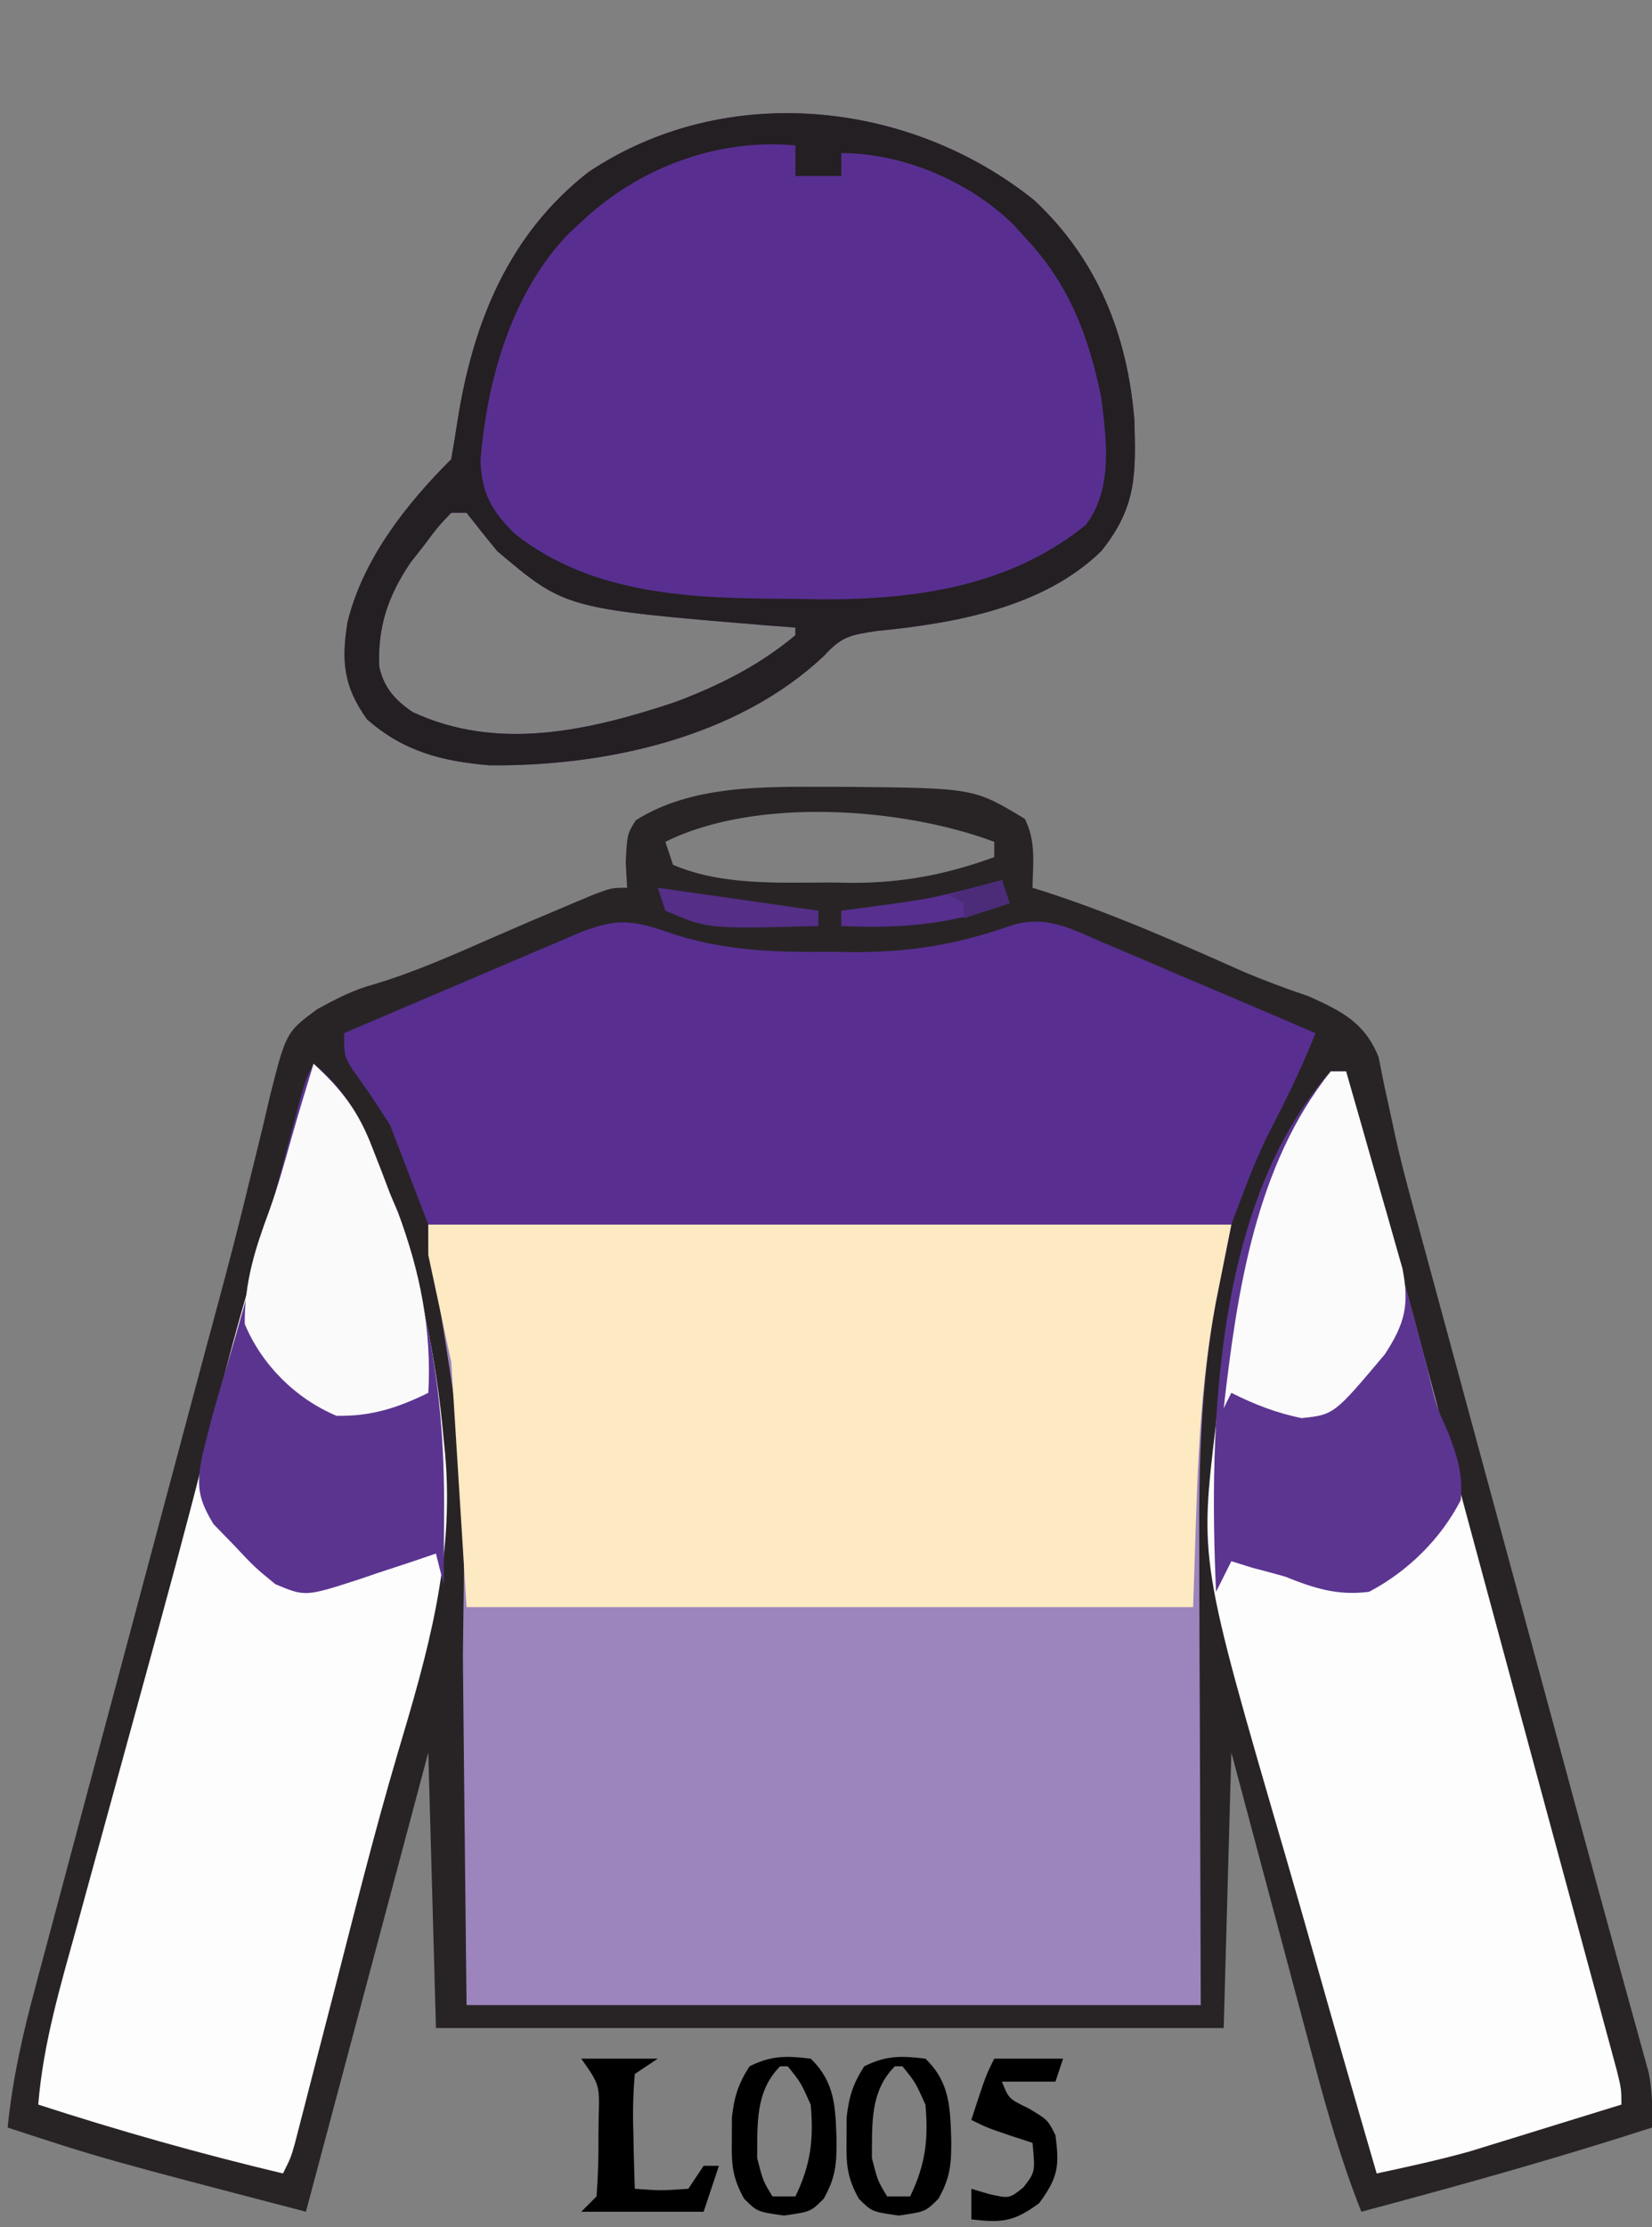
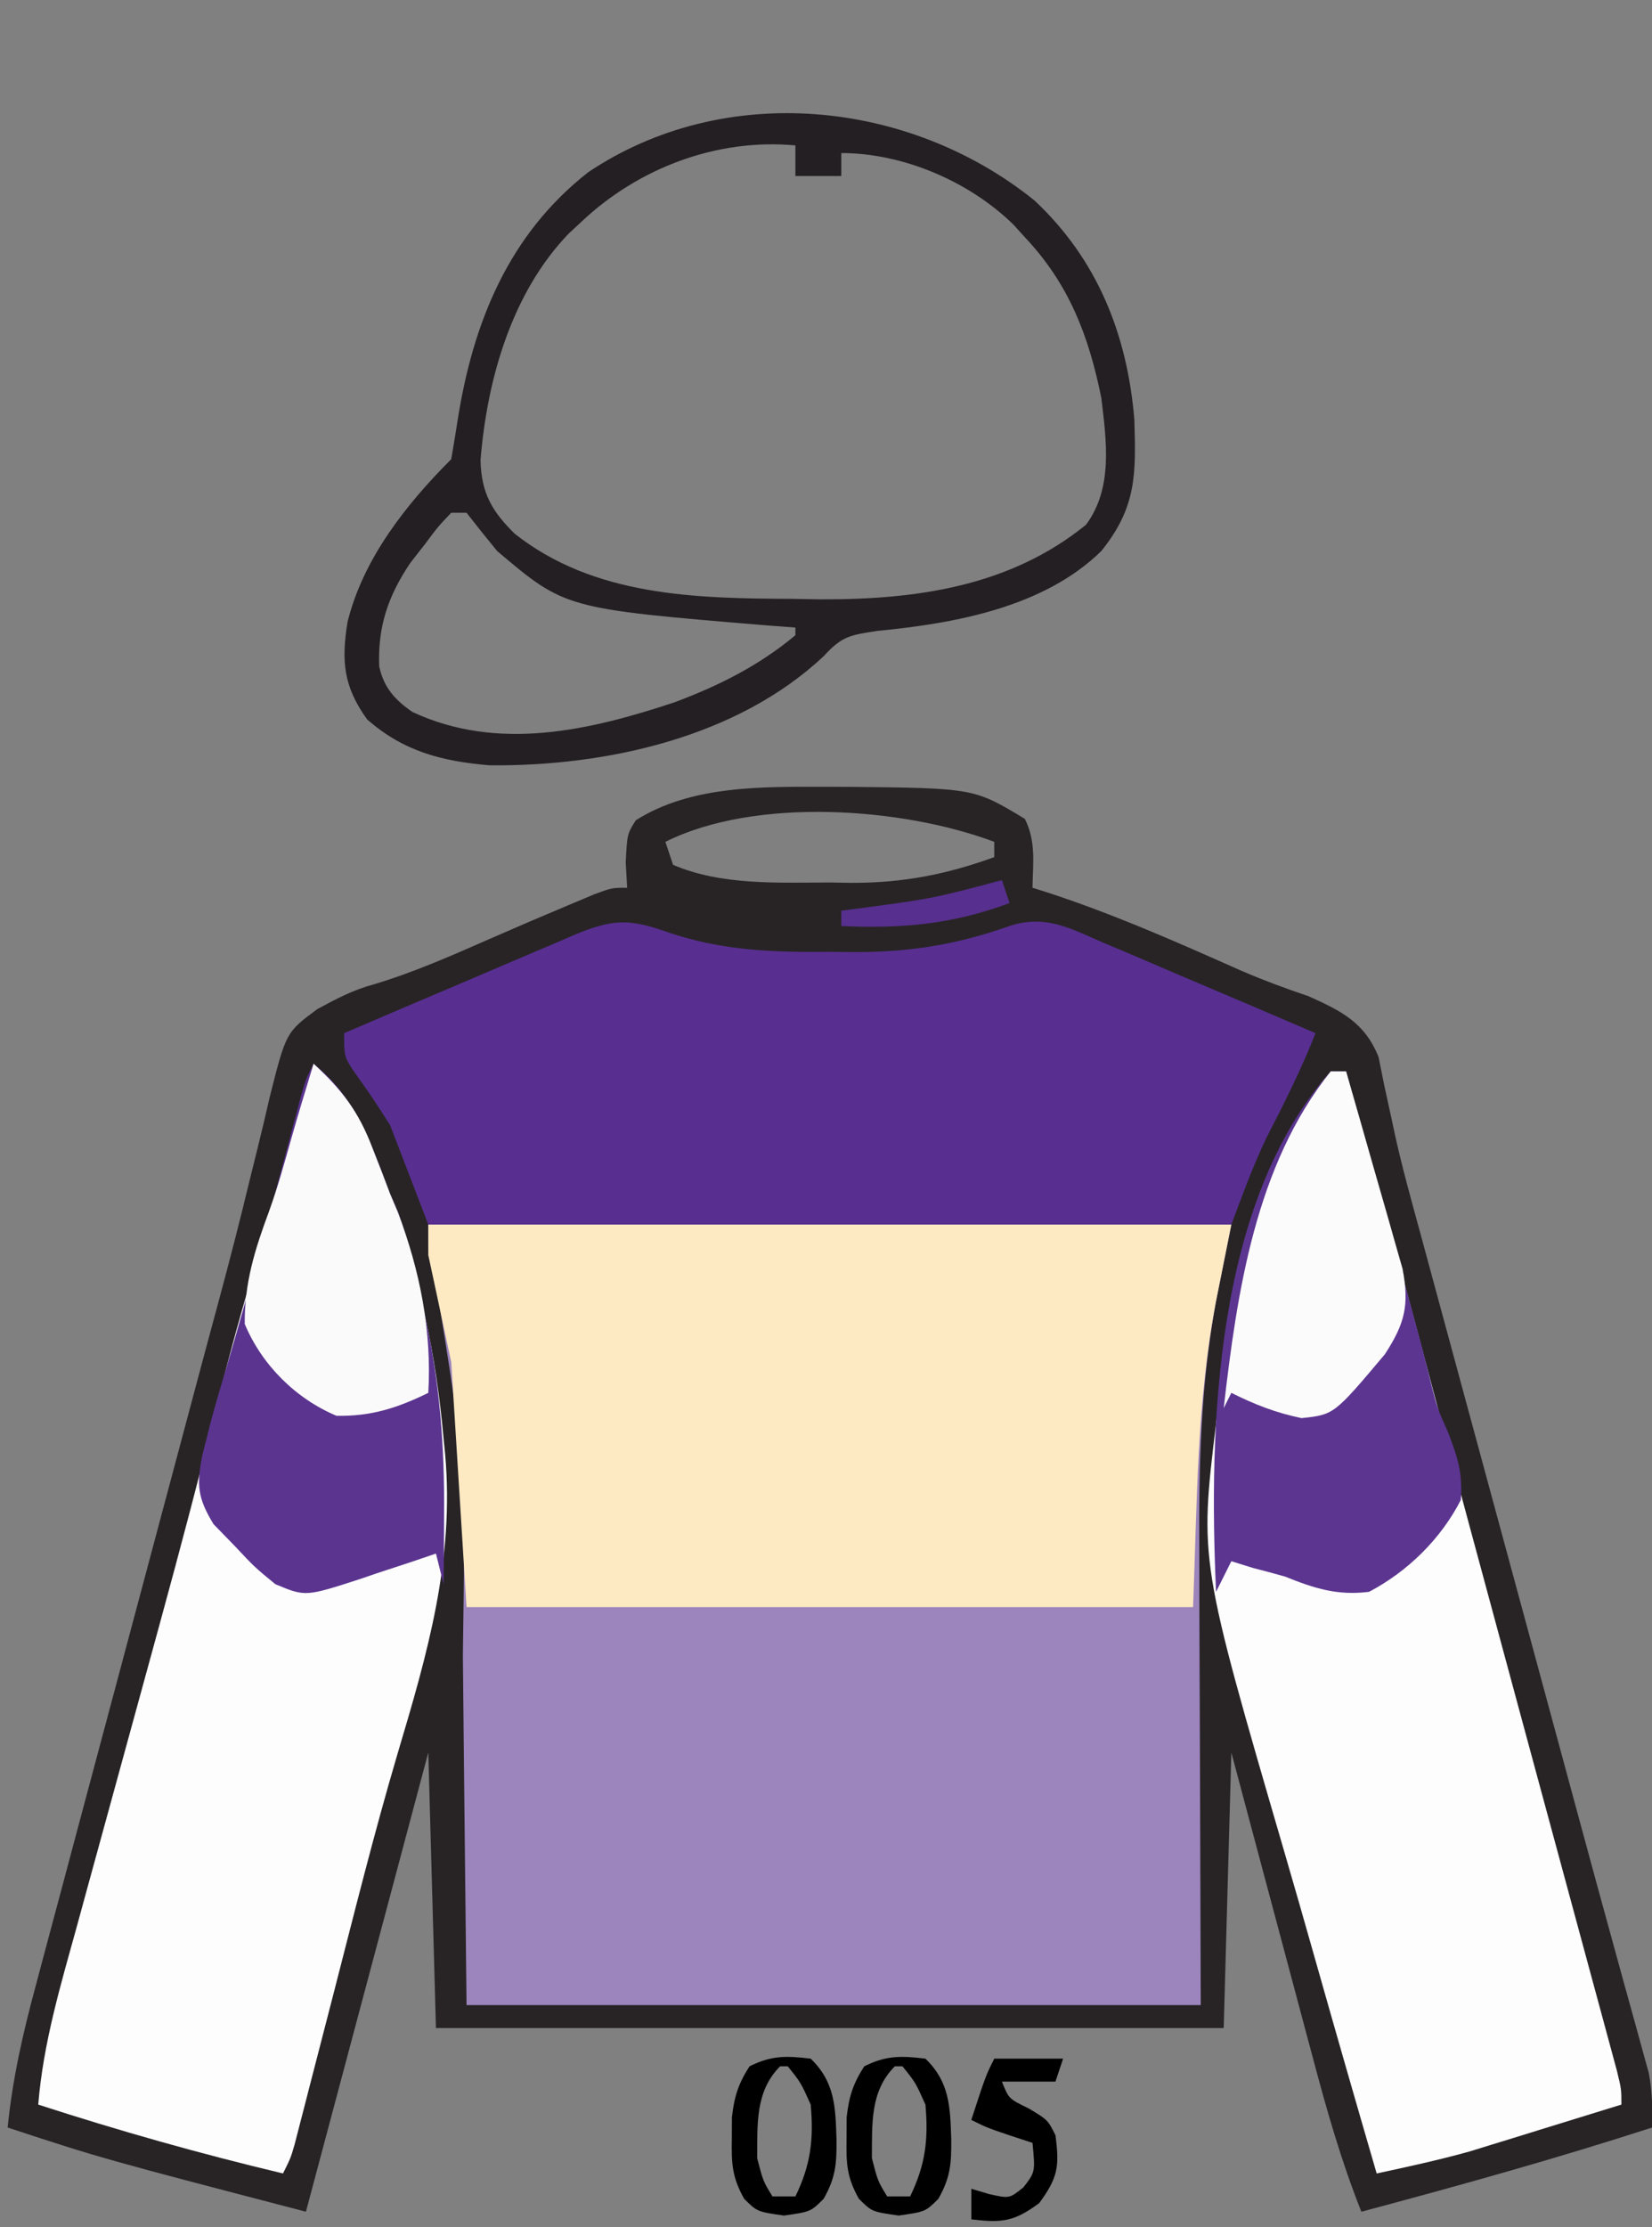
<svg xmlns="http://www.w3.org/2000/svg" version="1.1" width="216" height="291">
  <rect width="100%" height="100%" fill="#808080" stroke="none" />
  <path d="M0 0 C0.828 0.001 1.657 0.002 2.51 0.002 C19.094 0.167 19.094 0.167 25.75 4.188 C27.228 7.144 26.81 9.93 26.75 13.188 C27.281 13.355 27.813 13.522 28.361 13.694 C37.232 16.559 45.677 20.311 54.188 24.091 C57.036 25.31 59.914 26.375 62.849 27.363 C67.151 29.307 70.191 30.791 72 35.311 C72.25 36.555 72.499 37.799 72.757 39.081 C73.071 40.53 73.388 41.978 73.708 43.426 C73.873 44.199 74.038 44.972 74.208 45.768 C75.16 50.017 76.329 54.206 77.48 58.404 C77.983 60.259 78.485 62.115 78.988 63.97 C79.519 65.925 80.051 67.881 80.582 69.836 C81.143 71.903 81.703 73.97 82.263 76.038 C83.731 81.45 85.2 86.861 86.669 92.273 C88.143 97.701 89.615 103.13 91.088 108.559 C91.375 109.616 91.661 110.673 91.957 111.762 C93.369 116.967 94.78 122.171 96.189 127.377 C96.726 129.358 97.263 131.338 97.799 133.319 C98.056 134.266 98.313 135.214 98.577 136.189 C99.903 141.08 101.237 145.968 102.585 150.852 C103.109 152.754 103.631 154.656 104.153 156.558 C104.741 158.7 105.334 160.841 105.933 162.98 C106.304 164.337 106.304 164.337 106.682 165.721 C106.892 166.475 107.101 167.228 107.317 168.005 C107.801 170.444 107.825 172.707 107.75 175.188 C95.189 179.255 82.505 182.782 69.75 186.188 C67.121 179.584 65.216 172.897 63.395 166.031 C62.935 164.317 62.935 164.317 62.466 162.568 C61.494 158.942 60.528 155.315 59.562 151.688 C58.902 149.219 58.241 146.75 57.58 144.281 C55.965 138.251 54.358 132.219 52.75 126.188 C52.42 138.067 52.09 149.947 51.75 162.188 C17.76 162.188 -16.23 162.188 -51.25 162.188 C-51.58 150.308 -51.91 138.428 -52.25 126.188 C-57.53 145.988 -62.81 165.787 -68.25 186.188 C-94.946 179.223 -94.946 179.223 -107.25 175.188 C-106.615 168.816 -105.254 162.861 -103.585 156.686 C-103.178 155.152 -103.178 155.152 -102.762 153.587 C-101.865 150.216 -100.96 146.846 -100.055 143.477 C-99.422 141.107 -98.79 138.737 -98.159 136.366 C-96.493 130.118 -94.82 123.872 -93.146 117.625 C-91.468 111.361 -89.797 105.094 -88.125 98.828 C-86.231 91.734 -84.337 84.64 -82.439 77.547 C-82.149 76.461 -81.859 75.376 -81.56 74.258 C-80.986 72.118 -80.408 69.979 -79.828 67.84 C-78.307 62.228 -76.857 56.608 -75.497 50.954 C-75.203 49.768 -74.908 48.581 -74.605 47.359 C-74.042 45.09 -73.5 42.816 -72.982 40.537 C-70.847 32.07 -70.847 32.07 -66.762 29.048 C-64.212 27.669 -62.061 26.525 -59.285 25.785 C-53.98 24.185 -49.008 21.972 -43.939 19.748 C-40.494 18.24 -37.04 16.763 -33.57 15.312 C-32.593 14.903 -31.616 14.493 -30.61 14.07 C-28.25 13.188 -28.25 13.188 -26.25 13.188 C-26.312 12.094 -26.374 11.001 -26.438 9.875 C-26.25 6.188 -26.25 6.188 -25.125 4.375 C-17.808 -0.259 -8.388 -0.009 0 0 Z M-21.25 7.188 C-20.92 8.178 -20.59 9.168 -20.25 10.188 C-13.992 12.893 -6.492 12.522 0.188 12.5 C1.16 12.516 2.133 12.532 3.135 12.549 C9.815 12.553 15.473 11.462 21.75 9.188 C21.75 8.527 21.75 7.867 21.75 7.188 C9.717 2.675 -9.493 1.309 -21.25 7.188 Z " fill="#282426" transform="translate(108.25,102.812)" />
  <path d="M0 0 C34.65 0 69.3 0 105 0 C104.34 3.3 103.68 6.6 103 10 C100.994 20.869 100.733 31.426 100.805 42.43 C100.808 43.964 100.81 45.499 100.811 47.033 C100.821 52.647 100.849 58.261 100.875 63.875 C100.916 76.456 100.957 89.037 101 102 C69.32 102 37.64 102 5 102 C4.625 67.188 4.625 67.188 4.522 56.321 C4.876 31.547 4.876 31.547 0.932 7.274 C0 4 0 4 0 0 Z " fill="#9C84BC" transform="translate(56,160)" />
-   <path d="M0 0 C8.24 7.707 12.147 17.538 13.066 28.633 C13.283 35.774 13.366 40.069 8.75 45.812 C1.217 53.181 -10.385 55.266 -20.543 56.25 C-24.109 56.791 -25.173 56.953 -27.5 59.5 C-38.858 70.215 -56.11 73.964 -71.25 73.812 C-77.459 73.28 -82.463 72.016 -87.25 67.812 C-90.356 63.504 -90.626 60.172 -89.812 55.098 C-87.782 46.851 -82.181 39.743 -76.25 33.812 C-75.956 32.092 -75.666 30.37 -75.401 28.645 C-73.394 15.943 -68.747 4.464 -58.344 -3.68 C-40.558 -15.607 -16.404 -13.204 0 0 Z M-76.25 40.812 C-78 42.653 -78 42.653 -79.75 45 C-80.358 45.777 -80.967 46.555 -81.594 47.355 C-84.509 51.68 -85.868 55.685 -85.672 60.883 C-85.066 63.654 -83.637 65.247 -81.332 66.84 C-70.162 72.058 -58.158 69.27 -47 65.562 C-41.231 63.394 -35.999 60.783 -31.25 56.812 C-31.25 56.483 -31.25 56.153 -31.25 55.812 C-32.543 55.715 -33.836 55.617 -35.168 55.516 C-61.352 53.342 -61.352 53.342 -70.25 45.812 C-71.602 44.161 -72.94 42.497 -74.25 40.812 C-74.91 40.812 -75.57 40.812 -76.25 40.812 Z " fill="#582F91" transform="translate(135.25,26.188)" />
  <path d="M0 0 C34.65 0 69.3 0 105 0 C104.34 3.3 103.68 6.6 103 10 C100.452 23.325 100.528 36.284 100 50 C68.65 50 37.3 50 5 50 C4.34 39.44 3.68 28.88 3 18 C2.01 13.38 1.02 8.76 0 4 C0 2.68 0 1.36 0 0 Z " fill="#FDE9C2" transform="translate(56,160)" />
  <path d="M0 0 C3.749 3.416 5.872 6.271 7.688 11 C8.083 12.011 8.479 13.021 8.887 14.062 C9.254 15.032 9.621 16.001 10 17 C10.335 17.768 10.67 18.537 11.016 19.328 C12.391 23.062 13.214 26.867 14.062 30.75 C14.236 31.511 14.409 32.271 14.588 33.055 C15.76 38.352 16.52 43.598 17 49 C17.067 49.667 17.135 50.334 17.204 51.021 C18.421 64.895 14.914 76.975 10.975 90.171 C7.894 100.6 5.274 111.158 2.562 121.688 C1.525 125.713 0.484 129.738 -0.559 133.762 C-0.791 134.666 -1.023 135.569 -1.262 136.501 C-1.583 137.743 -1.583 137.743 -1.912 139.01 C-2.192 140.098 -2.192 140.098 -2.478 141.208 C-3 143 -3 143 -4 145 C-14.818 142.425 -25.422 139.432 -36 136 C-35.351 127.961 -33.063 120.35 -30.922 112.609 C-30.509 111.099 -30.096 109.589 -29.684 108.079 C-28.599 104.107 -27.508 100.137 -26.415 96.167 C-24.683 89.872 -22.959 83.574 -21.236 77.276 C-20.819 75.75 -20.401 74.223 -19.983 72.696 C-17.388 63.217 -14.874 53.725 -12.535 44.179 C-11.005 37.943 -9.281 31.777 -7.438 25.625 C-6.841 23.607 -6.245 21.589 -5.648 19.57 C-5.367 18.622 -5.086 17.673 -4.796 16.696 C-3.696 12.97 -2.625 9.237 -1.562 5.5 C-1.254 4.417 -0.946 3.334 -0.629 2.219 C-0.421 1.487 -0.214 0.754 0 0 Z " fill="#FDFDFD" transform="translate(41,139)" />
  <path d="M0 0 C7.169 2.485 13.858 2.71 21.396 2.634 C22.555 2.646 23.714 2.657 24.908 2.669 C32.126 2.645 38.111 1.649 44.896 -0.741 C49.568 -2.281 52.843 -0.434 57.162 1.443 C57.956 1.777 58.749 2.112 59.566 2.456 C62.098 3.526 64.622 4.611 67.146 5.697 C68.862 6.425 70.578 7.152 72.295 7.878 C76.501 9.66 80.7 11.456 84.896 13.259 C83.028 18.017 80.777 22.489 78.432 27.029 C76.699 30.675 75.314 34.479 73.896 38.259 C39.246 38.259 4.596 38.259 -31.104 38.259 C-32.754 33.969 -34.404 29.679 -36.104 25.259 C-38.453 21.604 -38.453 21.604 -40.967 18.064 C-42.104 16.259 -42.104 16.259 -42.104 13.259 C-37.056 11.09 -32.002 8.936 -26.942 6.796 C-25.222 6.065 -23.503 5.331 -21.786 4.593 C-19.318 3.532 -16.844 2.486 -14.369 1.443 C-13.602 1.11 -12.836 0.776 -12.045 0.433 C-7.078 -1.638 -4.889 -1.721 0 0 Z " fill="#582F91" transform="translate(87.104,121.741)" />
  <path d="M0 0 C0.66 0 1.32 0 2 0 C3.997 7.215 5.991 14.431 7.98 21.648 C8.317 22.87 8.654 24.091 9.001 25.349 C10.513 30.873 11.988 36.406 13.453 41.942 C14.646 46.429 15.855 50.912 17.062 55.395 C17.365 56.519 17.668 57.644 17.98 58.803 C20.259 67.262 22.547 75.717 24.839 84.172 C25.968 88.338 27.096 92.505 28.224 96.672 C29.188 100.235 30.154 103.798 31.121 107.361 C32.078 110.885 33.033 114.41 33.985 117.935 C34.345 119.262 34.705 120.589 35.066 121.916 C35.563 123.744 36.057 125.573 36.551 127.402 C36.831 128.439 37.112 129.475 37.402 130.543 C38 133 38 133 38 135 C34.356 136.131 30.709 137.254 27.062 138.375 C26.041 138.692 25.019 139.009 23.967 139.336 C22.958 139.645 21.949 139.955 20.91 140.273 C19.994 140.556 19.077 140.839 18.133 141.13 C14.121 142.244 10.071 143.129 6 144 C3.227 134.481 0.487 124.952 -2.214 115.412 C-3.47 110.98 -4.736 106.552 -6.028 102.13 C-17.167 63.939 -17.167 63.939 -15 46 C-14.869 44.732 -14.738 43.465 -14.603 42.159 C-14.18 38.936 -13.614 35.803 -12.938 32.625 C-12.719 31.541 -12.5 30.458 -12.274 29.341 C-10.113 19.327 -6.993 7.844 0 0 Z " fill="#FDFDFD" transform="translate(174,140)" />
  <path d="M0 0 C8.24 7.707 12.147 17.538 13.066 28.633 C13.283 35.774 13.366 40.069 8.75 45.812 C1.217 53.181 -10.385 55.266 -20.543 56.25 C-24.109 56.791 -25.173 56.953 -27.5 59.5 C-38.858 70.215 -56.11 73.964 -71.25 73.812 C-77.459 73.28 -82.463 72.016 -87.25 67.812 C-90.356 63.504 -90.626 60.172 -89.812 55.098 C-87.782 46.851 -82.181 39.743 -76.25 33.812 C-75.956 32.092 -75.666 30.37 -75.401 28.645 C-73.394 15.943 -68.747 4.464 -58.344 -3.68 C-40.558 -15.607 -16.404 -13.204 0 0 Z M-59.25 2.812 C-59.791 3.314 -60.333 3.815 -60.891 4.332 C-68.366 12.09 -71.582 23.443 -72.422 33.965 C-72.323 38.26 -70.889 40.672 -67.938 43.562 C-57.575 51.741 -44.282 52.01 -31.688 52.062 C-30.488 52.083 -29.289 52.104 -28.053 52.125 C-15.497 52.179 -3.205 50.464 6.75 42.375 C10.305 37.579 9.417 31.427 8.75 25.812 C7.096 17.644 4.506 10.904 -1.25 4.812 C-1.74 4.271 -2.23 3.73 -2.734 3.172 C-8.516 -2.495 -17.192 -6.188 -25.25 -6.188 C-25.25 -5.197 -25.25 -4.207 -25.25 -3.188 C-27.23 -3.188 -29.21 -3.188 -31.25 -3.188 C-31.25 -4.508 -31.25 -5.827 -31.25 -7.188 C-41.522 -8.143 -51.825 -4.221 -59.25 2.812 Z M-76.25 40.812 C-78 42.653 -78 42.653 -79.75 45 C-80.358 45.777 -80.967 46.555 -81.594 47.355 C-84.509 51.68 -85.868 55.685 -85.672 60.883 C-85.066 63.654 -83.637 65.247 -81.332 66.84 C-70.162 72.058 -58.158 69.27 -47 65.562 C-41.231 63.394 -35.999 60.783 -31.25 56.812 C-31.25 56.483 -31.25 56.153 -31.25 55.812 C-32.543 55.715 -33.836 55.617 -35.168 55.516 C-61.352 53.342 -61.352 53.342 -70.25 45.812 C-71.602 44.161 -72.94 42.497 -74.25 40.812 C-74.91 40.812 -75.57 40.812 -76.25 40.812 Z " fill="#241F22" transform="translate(135.25,26.188)" />
  <path d="M0 0 C5.631 4.505 7.497 10.396 10 17 C10.503 18.152 10.503 18.152 11.016 19.328 C12.391 23.062 13.214 26.867 14.062 30.75 C14.236 31.511 14.409 32.271 14.588 33.055 C16.512 41.755 17.152 50.163 17.062 59.062 C17.058 59.928 17.053 60.794 17.049 61.686 C17.037 63.79 17.019 65.895 17 68 C16.67 66.68 16.34 65.36 16 64 C14.903 64.373 13.806 64.745 12.676 65.129 C11.222 65.607 9.767 66.085 8.312 66.562 C7.231 66.933 7.231 66.933 6.127 67.311 C-1.07 69.644 -1.07 69.644 -5 68 C-7.711 65.777 -7.711 65.777 -10.375 62.938 C-11.27 62.018 -12.164 61.099 -13.086 60.152 C-15.166 56.726 -15.314 55.046 -14.546 51.15 C-14.276 50.086 -14.276 50.086 -14 49 C-13.818 48.278 -13.637 47.557 -13.45 46.813 C-12.799 44.403 -12.094 42.015 -11.375 39.625 C-8.52 29.908 -5.863 20.147 -3.273 10.356 C-2.991 9.296 -2.709 8.236 -2.418 7.145 C-2.043 5.727 -2.043 5.727 -1.661 4.281 C-1 2 -1 2 0 0 Z " fill="#5B3490" transform="translate(41,139)" />
  <path d="M0 0 C0.66 0 1.32 0 2 0 C11.617 34.748 11.617 34.748 13.145 40.93 C13.945 44.057 13.945 44.057 15.324 47.133 C16.584 50.405 17.269 52.496 17 56 C14.402 61.079 10.046 65.358 5 68 C0.834 68.519 -2.151 67.544 -6 66 C-7.392 65.612 -8.788 65.235 -10.188 64.875 C-11.116 64.586 -12.044 64.297 -13 64 C-13.66 65.32 -14.32 66.64 -15 68 C-15.966 46.584 -15.231 17.083 0 0 Z " fill="#5C3591" transform="translate(174,140)" />
  <path d="M0 0 C3.749 3.416 5.872 6.271 7.688 11 C8.083 12.011 8.479 13.021 8.887 14.062 C9.254 15.032 9.621 16.001 10 17 C10.344 17.819 10.688 18.637 11.043 19.48 C13.912 27.033 15.474 34.936 15 43 C10.952 44.981 7.533 46.081 3 46 C-2.346 43.751 -6.766 39.35 -9 34 C-9.047 28.623 -7.681 24.282 -5.823 19.28 C-4.692 16.146 -3.806 12.957 -2.904 9.751 C-1.981 6.486 -0.991 3.244 0 0 Z " fill="#FBFAFA" transform="translate(41,139)" />
  <path d="M0 0 C0.66 0 1.32 0 2 0 C3.172 4.035 4.329 8.073 5.473 12.115 C5.864 13.489 6.259 14.861 6.657 16.233 C7.231 18.208 7.791 20.187 8.348 22.168 C8.688 23.357 9.028 24.545 9.379 25.77 C10.293 30.525 9.693 32.938 7.066 36.965 C0.427 44.848 0.427 44.848 -3.816 45.301 C-7.155 44.616 -9.964 43.518 -13 42 C-13.33 42.66 -13.66 43.32 -14 44 C-12.268 28.898 -9.846 12.223 0 0 Z " fill="#FBFBFB" transform="translate(174,140)" />
  <path d="M0 0 C3.186 3.08 3.239 6.334 3.375 10.562 C3.401 13.745 3.268 15.526 1.695 18.309 C0 20 0 20 -3.5 20.5 C-7 20 -7 20 -8.699 18.312 C-10.28 15.503 -10.37 13.707 -10.312 10.5 C-10.309 9.562 -10.305 8.623 -10.301 7.656 C-9.994 4.945 -9.469 3.284 -8 1 C-5.139 -0.431 -3.16 -0.387 0 0 Z M-4 1 C-7.257 4.257 -6.965 8.537 -7 13 C-6.227 15.996 -6.227 15.996 -5 18 C-4.01 18 -3.02 18 -2 18 C0.004 13.866 0.408 10.575 0 6 C-1.298 3.11 -1.298 3.11 -3 1 C-3.33 1 -3.66 1 -4 1 Z " fill="#000000" transform="translate(121,269)" />
  <path d="M0 0 C3.186 3.08 3.239 6.334 3.375 10.562 C3.401 13.745 3.268 15.526 1.695 18.309 C0 20 0 20 -3.5 20.5 C-7 20 -7 20 -8.699 18.312 C-10.28 15.503 -10.37 13.707 -10.312 10.5 C-10.309 9.562 -10.305 8.623 -10.301 7.656 C-9.994 4.945 -9.469 3.284 -8 1 C-5.139 -0.431 -3.16 -0.387 0 0 Z M-4 1 C-7.257 4.257 -6.965 8.537 -7 13 C-6.227 15.996 -6.227 15.996 -5 18 C-4.01 18 -3.02 18 -2 18 C0.004 13.866 0.408 10.575 0 6 C-1.298 3.11 -1.298 3.11 -3 1 C-3.33 1 -3.66 1 -4 1 Z " fill="#000000" transform="translate(106,269)" />
  <path d="M0 0 C2.97 0 5.94 0 9 0 C8.67 0.99 8.34 1.98 8 3 C5.69 3 3.38 3 1 3 C1.898 5.243 1.898 5.243 4.5 6.5 C7 8 7 8 8 10 C8.54 14.053 8.342 15.537 5.875 18.875 C2.565 21.322 1.017 21.467 -3 21 C-3 19.68 -3 18.36 -3 17 C-2.237 17.227 -1.474 17.454 -0.688 17.688 C1.982 18.289 1.982 18.289 3.812 16.812 C5.365 14.804 5.365 14.804 5 11 C4.051 10.691 3.103 10.381 2.125 10.062 C-1 9 -1 9 -3 8 C-1.125 2.25 -1.125 2.25 0 0 Z " fill="#000000" transform="translate(130,269)" />
-   <path d="M0 0 C3.3 0 6.6 0 10 0 C9.01 0.66 8.02 1.32 7 2 C6.779 4.627 6.718 7.009 6.812 9.625 C6.826 10.331 6.84 11.038 6.854 11.766 C6.889 13.511 6.943 15.255 7 17 C10.416 17.25 10.416 17.25 14 17 C14.66 16.01 15.32 15.02 16 14 C16.66 14 17.32 14 18 14 C17.34 15.98 16.68 17.96 16 20 C10.72 20 5.44 20 0 20 C0.66 19.34 1.32 18.68 2 18 C2.199 15.291 2.278 12.707 2.25 10 C2.258 9.263 2.265 8.525 2.273 7.766 C2.41 3.416 2.41 3.416 0 0 Z " fill="#000000" transform="translate(76,269)" />
  <path d="M0 0 C0.33 0.99 0.66 1.98 1 3 C-6.465 5.775 -13.067 6.368 -21 6 C-21 5.34 -21 4.68 -21 4 C-20.071 3.879 -19.141 3.758 -18.184 3.633 C-8.964 2.388 -8.964 2.388 0 0 Z " fill="#572F8E" transform="translate(131,115)" />
-   <path d="M0 0 C6.93 0.99 13.86 1.98 21 3 C21 3.66 21 4.32 21 5 C6.538 5.391 6.538 5.391 1 3 C0.67 2.01 0.34 1.02 0 0 Z " fill="#542E87" transform="translate(86,116)" />
-   <path d="M0 0 C0.33 0.99 0.66 1.98 1 3 C-0.98 3.66 -2.96 4.32 -5 5 C-5 4.34 -5 3.68 -5 3 C-5.66 2.67 -6.32 2.34 -7 2 C-4.69 1.34 -2.38 0.68 0 0 Z " fill="#4C2C78" transform="translate(131,115)" />
</svg>